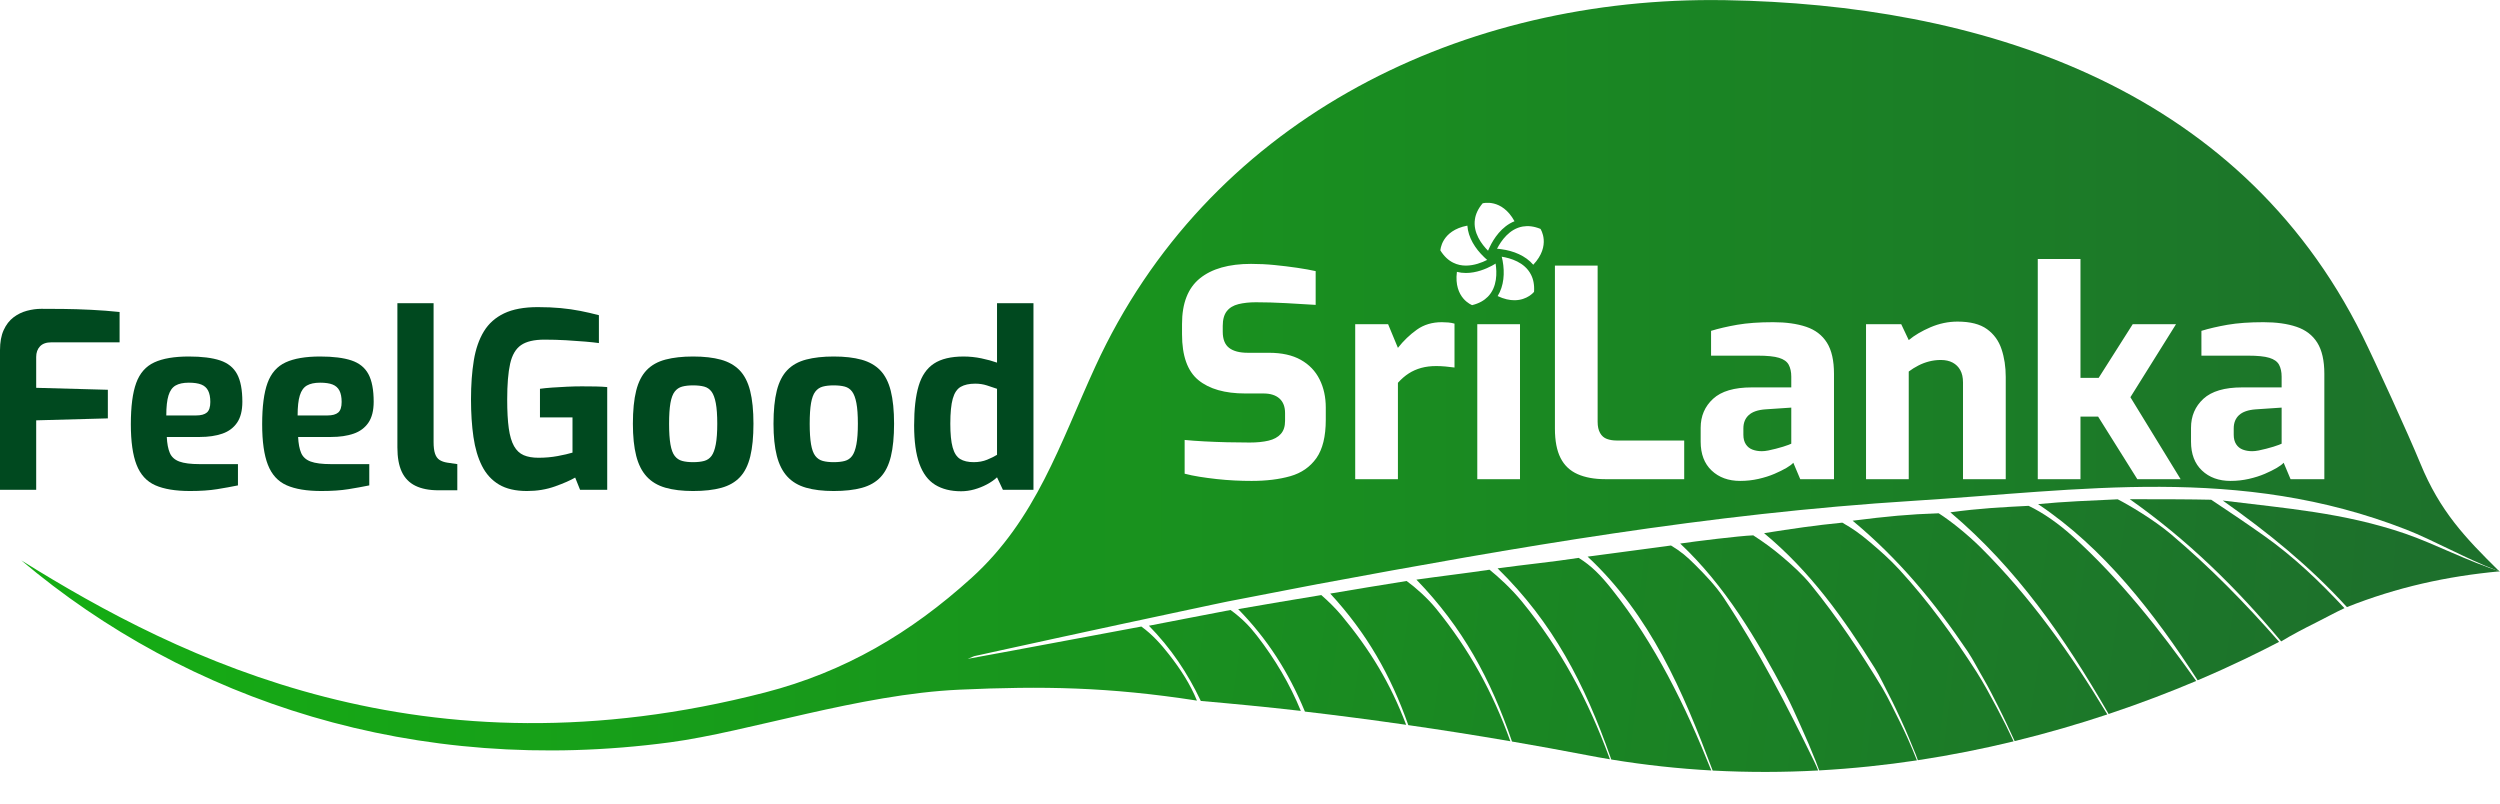
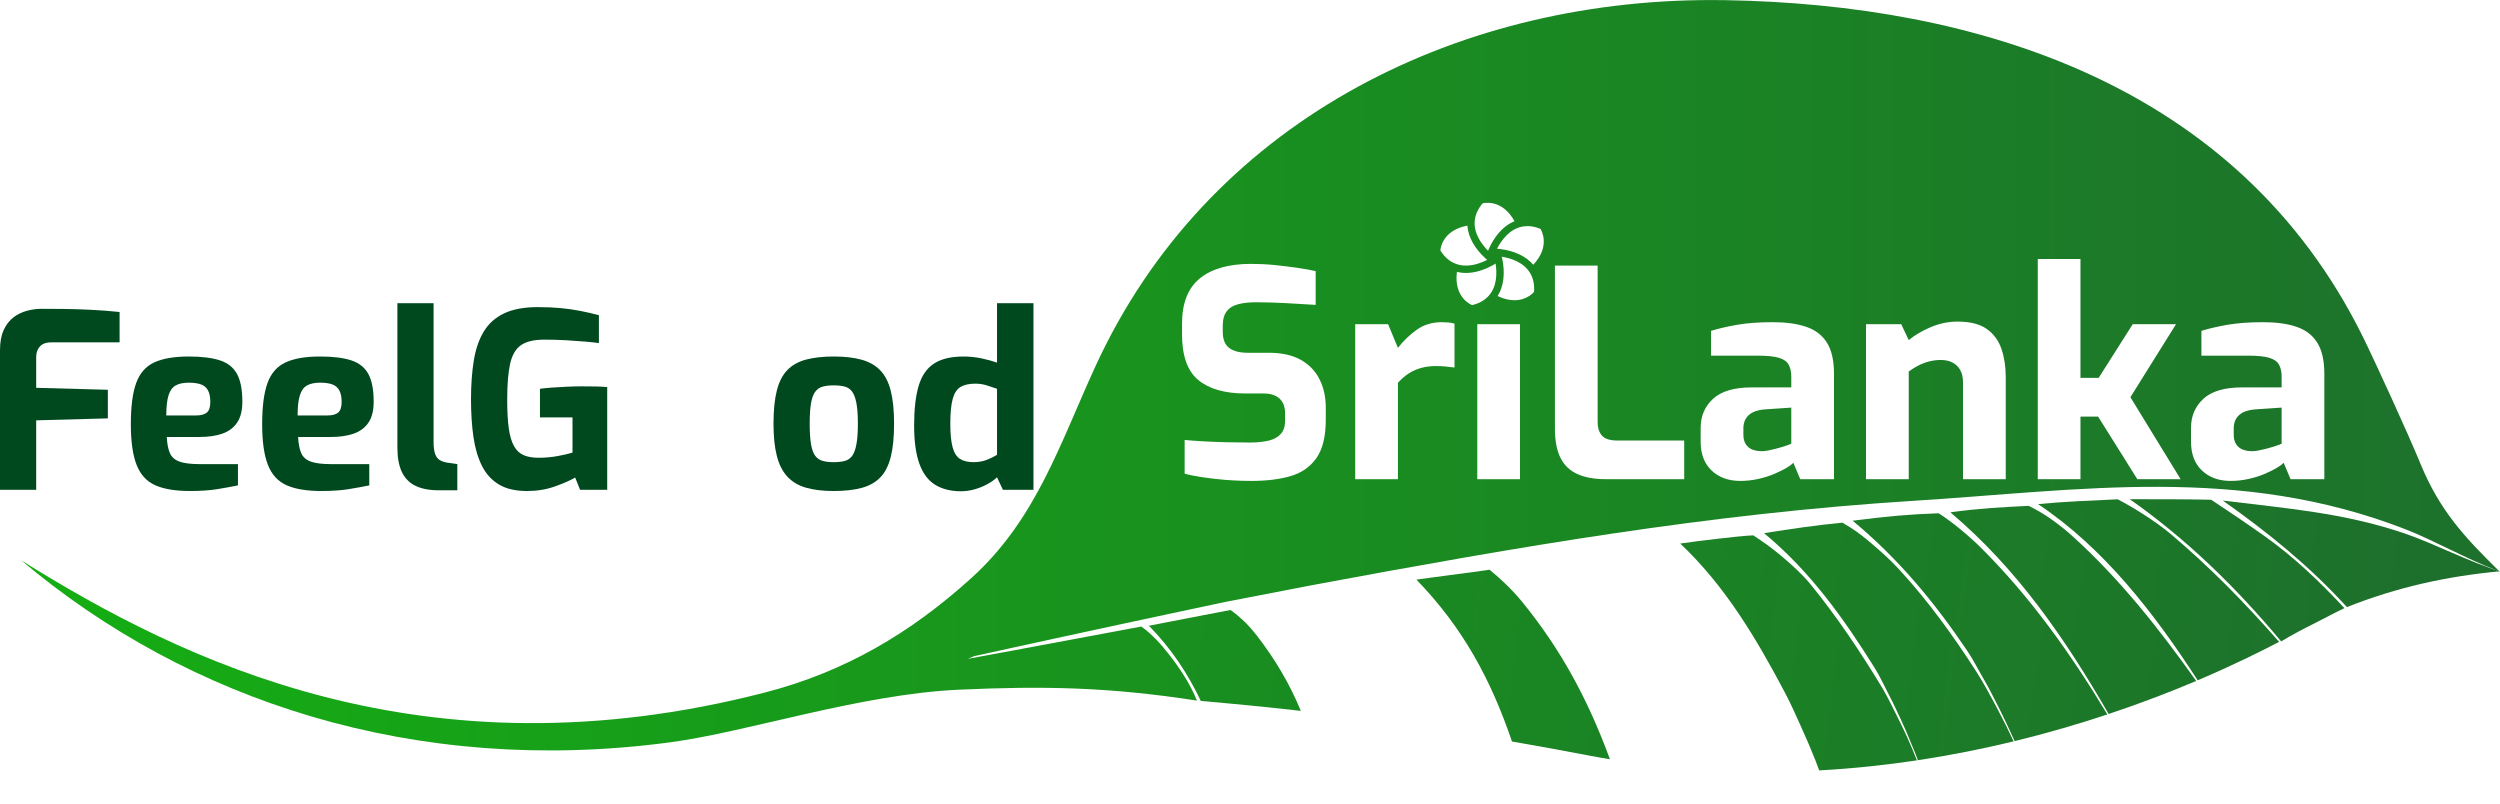
<svg xmlns="http://www.w3.org/2000/svg" xmlns:xlink="http://www.w3.org/1999/xlink" id="Layer_1" x="0px" y="0px" width="803.107px" height="258.229px" viewBox="0 0 803.107 258.229" xml:space="preserve">
  <g>
    <defs>
      <path id="SVGID_1_" d="M539.753,174.613c14.478,13.629,24.507,30.591,33.759,48.102c1.874,3.552,3.383,7.044,4.88,10.33   c1.843,4.032,3.384,7.651,4.894,11.467c0.422,1.053,0.775,2.025,1.119,2.977c10.84-0.596,21.334-1.718,31.396-3.229   c-0.921-2.313-1.808-4.479-2.941-7.011c-1.529-3.4-3.438-7.19-5.213-10.718c-0.843-1.674-1.941-3.815-2.929-5.464   c-7.011-11.591-14.488-22.77-22.953-33.191c-2.751-3.39-6.079-6.345-9.229-9.024c-3.151-2.681-5.96-4.701-9.32-6.878   C558.752,172.143,544.466,173.909,539.753,174.613" />
    </defs>
    <clipPath id="SVGID_2_">
      <use xlink:href="#SVGID_1_" />
    </clipPath>
    <linearGradient id="SVGID_3_" gradientUnits="userSpaceOnUse" x1="-48.446" y1="283.991" x2="-47.446" y2="283.991" gradientTransform="matrix(838.57 116.298 116.298 -838.57 7547.214 243902.578)">
      <stop offset="0" style="stop-color:#15AE13" />
      <stop offset="1" style="stop-color:#1D702C" />
    </linearGradient>
    <polygon clip-path="url(#SVGID_2_)" fill="url(#SVGID_3_)" points="541.188,161.624 626.076,173.397 614.365,257.835   529.478,246.063  " />
  </g>
  <g>
    <defs>
      <path id="SVGID_4_" d="M626.54,164.582c21.211,17.913,36.631,40.141,50.52,64.227c0.111,0.194,0.211,0.378,0.312,0.561   c10.56-3.527,20.001-7.18,28.133-10.616c-11.804-16.641-24.439-32.642-39.46-46.27c-4.648-4.215-9.611-7.716-14.366-9.986   C643.358,162.925,635.751,163.294,626.54,164.582" />
    </defs>
    <clipPath id="SVGID_5_">
      <use xlink:href="#SVGID_4_" />
    </clipPath>
    <linearGradient id="SVGID_6_" gradientUnits="userSpaceOnUse" x1="-48.446" y1="283.99" x2="-47.446" y2="283.99" gradientTransform="matrix(805.168 111.666 111.666 -805.168 7266.564 234168.812)">
      <stop offset="0" style="stop-color:#15AE13" />
      <stop offset="1" style="stop-color:#1D702C" />
    </linearGradient>
    <polygon clip-path="url(#SVGID_5_)" fill="url(#SVGID_6_)" points="628.029,151.752 714.603,163.758 704.014,240.114   617.44,228.107  " />
  </g>
  <g>
    <defs>
      <path id="SVGID_7_" d="M654.71,161.945c21.144,14.098,37.438,35.173,51.271,56.59c11.604-4.913,20.514-9.392,26.17-12.346   c-10.96-12.496-22.187-23.973-34.899-34.703c-5.415-4.558-13.448-9.311-16.948-11.088   C672.337,160.764,662.613,161.147,654.71,161.945" />
    </defs>
    <clipPath id="SVGID_8_">
      <use xlink:href="#SVGID_7_" />
    </clipPath>
    <linearGradient id="SVGID_9_" gradientUnits="userSpaceOnUse" x1="-48.446" y1="283.99" x2="-47.446" y2="283.99" gradientTransform="matrix(801.307 111.13 111.13 -801.307 7234.073 233036.203)">
      <stop offset="0" style="stop-color:#15AE13" />
      <stop offset="1" style="stop-color:#1D702C" />
    </linearGradient>
    <polygon clip-path="url(#SVGID_8_)" fill="url(#SVGID_9_)" points="656.171,149.861 740.062,161.495 730.689,229.072   646.799,217.438  " />
  </g>
  <g>
    <defs>
      <path id="SVGID_10_" d="M595.144,167.272c14.655,12.174,26.17,25.985,36.953,41.997c1.82,2.703,3.472,6.024,5.314,9.15   c1.364,2.325,3.316,6.185,4.536,8.603c1.942,3.825,3.563,7.387,5.247,11.052c10.674-2.6,20.636-5.533,29.766-8.567   c-0.057-0.104-0.111-0.206-0.178-0.31c-11.604-19.24-24.606-37.516-40.438-53.264c-4.438-4.397-9.805-8.651-13.549-11.044   C613.227,165.196,606.272,165.871,595.144,167.272" />
    </defs>
    <clipPath id="SVGID_11_">
      <use xlink:href="#SVGID_10_" />
    </clipPath>
    <linearGradient id="SVGID_12_" gradientUnits="userSpaceOnUse" x1="-48.446" y1="283.99" x2="-47.446" y2="283.99" gradientTransform="matrix(813.886 112.875 112.875 -813.886 7339.056 236712.219)">
      <stop offset="0" style="stop-color:#15AE13" />
      <stop offset="1" style="stop-color:#1D702C" />
    </linearGradient>
    <polygon clip-path="url(#SVGID_11_)" fill="url(#SVGID_12_)" points="596.688,153.756 686.918,166.27 675.416,249.207   585.186,236.693  " />
  </g>
  <g>
    <defs>
      <path id="SVGID_13_" d="M684.188,160.374c18.411,12.968,34.09,28.268,48.618,45.67c3.56-2.159,7.334-4.125,11.031-5.965   c3.159-1.573,6.122-3.231,9.305-4.716c-8.108-8.678-16.317-16.541-26.018-23.39c-5.93-4.187-11.303-7.793-16.798-11.435   c-6.699-0.149-14.81-0.166-21.973-0.166C686.922,160.373,685.526,160.374,684.188,160.374" />
    </defs>
    <clipPath id="SVGID_14_">
      <use xlink:href="#SVGID_13_" />
    </clipPath>
    <linearGradient id="SVGID_15_" gradientUnits="userSpaceOnUse" x1="-48.446" y1="283.99" x2="-47.446" y2="283.99" gradientTransform="matrix(776.048 59.054 59.054 -776.048 20823 223378.672)">
      <stop offset="0" style="stop-color:#15AE13" />
      <stop offset="1" style="stop-color:#1D702C" />
    </linearGradient>
    <polygon clip-path="url(#SVGID_14_)" fill="url(#SVGID_15_)" points="684.586,155.156 756.598,160.635 752.745,211.26   680.733,205.781  " />
  </g>
  <g>
    <defs>
      <path id="SVGID_16_" d="M567.098,131.501c-2.41,0.18-4.19,0.799-5.33,1.851c-1.149,1.05-1.719,2.479-1.719,4.269v2.041   c0,1.23,0.26,2.25,0.789,3.061c0.52,0.8,1.229,1.368,2.13,1.709s1.9,0.511,3.021,0.511c0.609,0,1.31-0.08,2.079-0.231   c0.771-0.149,1.58-0.34,2.411-0.559c0.839-0.21,1.609-0.431,2.319-0.65c0.71-0.211,1.3-0.411,1.76-0.601   c0.46-0.179,0.76-0.31,0.88-0.369v-11.591L567.098,131.501z M724.618,131.501c-2.41,0.18-4.189,0.799-5.341,1.851   c-1.14,1.05-1.71,2.479-1.71,4.269v2.041c0,1.23,0.261,2.25,0.791,3.061c0.521,0.8,1.229,1.368,2.129,1.709   c0.9,0.341,1.9,0.511,3.011,0.511c0.621,0,1.32-0.08,2.09-0.231c0.771-0.149,1.581-0.34,2.41-0.559   c0.83-0.21,1.61-0.431,2.32-0.65c0.709-0.211,1.3-0.411,1.76-0.601c0.46-0.179,0.761-0.31,0.88-0.369v-11.591L724.618,131.501z    M474.567,104.152h13.721v49.78h-13.721V104.152z M455.147,105.912c2.25-1.611,4.931-2.411,8.021-2.411   c0.68,0,1.37,0.031,2.08,0.09c0.71,0.061,1.38,0.191,2.001,0.37v14.101c-0.932-0.13-1.901-0.24-2.921-0.331   c-1.021-0.09-2-0.139-2.921-0.139c-1.799,0-3.419,0.199-4.868,0.6c-1.461,0.409-2.781,0.99-3.991,1.769   c-1.2,0.771-2.36,1.771-3.479,3.011v30.96h-13.721v-49.78h10.571l3.149,7.6C450.869,109.462,452.888,107.522,455.147,105.912    M549.668,106.281c2.41-0.739,5.2-1.389,8.391-1.95c3.179-0.549,7.029-0.83,11.539-0.83c4.14,0,7.68,0.491,10.62,1.481   c2.93,0.99,5.16,2.69,6.67,5.099c1.52,2.41,2.27,5.75,2.27,10.011v33.84h-10.84l-2.229-5.28c-0.431,0.5-1.17,1.05-2.22,1.67   c-1.06,0.619-2.341,1.25-3.851,1.9c-1.519,0.649-3.219,1.189-5.1,1.619c-1.891,0.43-3.851,0.65-5.891,0.65   c-3.769,0-6.83-1.111-9.18-3.34c-2.35-2.221-3.52-5.311-3.52-9.271v-4.45c0-3.771,1.329-6.869,3.99-9.319   c2.649-2.44,6.789-3.66,12.42-3.66h12.699v-3.43c0-1.54-0.278-2.83-0.83-3.851c-0.56-1.019-1.59-1.759-3.109-2.219   c-1.511-0.471-3.819-0.7-6.91-0.7h-14.92V106.281z M707.188,106.281c2.409-0.739,5.199-1.389,8.39-1.95   c3.18-0.549,7.029-0.83,11.54-0.83c4.14,0,7.68,0.491,10.609,1.481c2.941,0.99,5.17,2.69,6.68,5.099   c1.511,2.41,2.271,5.75,2.271,10.011v33.84h-10.85l-2.221-5.28c-0.43,0.5-1.18,1.05-2.229,1.67c-1.05,0.619-2.33,1.25-3.84,1.9   c-1.521,0.649-3.221,1.189-5.101,1.619c-1.89,0.43-3.85,0.65-5.889,0.65c-3.771,0-6.831-1.111-9.18-3.34   c-2.352-2.221-3.521-5.311-3.521-9.271v-4.45c0-3.771,1.33-6.869,3.98-9.319c2.659-2.44,6.8-3.66,12.43-3.66h12.7v-3.43   c0-1.54-0.28-2.83-0.83-3.851c-0.56-1.019-1.601-1.759-3.11-2.219c-1.51-0.471-3.82-0.7-6.91-0.7h-14.919V106.281z    M620.169,105.121c2.818-1.199,5.709-1.81,8.669-1.81c4.08,0,7.24,0.81,9.46,2.411c2.229,1.61,3.79,3.76,4.68,6.45   c0.9,2.689,1.351,5.67,1.351,8.94v32.82h-13.729v-31.05c0-1.61-0.291-2.94-0.881-3.991c-0.58-1.049-1.4-1.849-2.449-2.409   c-1.051-0.561-2.321-0.841-3.801-0.841c-1.3,0-2.55,0.161-3.759,0.47c-1.201,0.311-2.352,0.741-3.432,1.301   c-1.08,0.55-2.12,1.199-3.109,1.939v34.582h-13.721v-49.78h11.311l2.41,5.099C615.028,107.702,617.357,106.332,620.169,105.121    M506.788,152.312c-2.44-1.08-4.271-2.811-5.471-5.19c-1.209-2.38-1.81-5.52-1.81-9.411v-52.38h13.72v50.151   c0,1.489,0.26,2.689,0.79,3.62c0.521,0.929,1.25,1.559,2.18,1.899c0.931,0.34,1.981,0.511,3.15,0.511h21.69v12.42h-25.311   C512.208,153.932,509.228,153.392,506.788,152.312 M384.958,122.092c-3.49-2.88-5.24-7.77-5.24-14.7v-3.34   c0-6.671,1.92-11.55,5.75-14.64c3.831-3.09,9.3-4.641,16.41-4.641c2.54,0,5.061,0.121,7.56,0.37c2.5,0.251,4.91,0.54,7.231,0.881   c2.318,0.34,4.309,0.7,5.979,1.07v10.85c-2.839-0.19-6.01-0.381-9.5-0.561c-3.49-0.19-6.72-0.28-9.689-0.28   c-2.1,0-3.969,0.201-5.61,0.601c-1.64,0.409-2.89,1.16-3.76,2.279c-0.86,1.11-1.29,2.681-1.29,4.721v1.859   c0,2.411,0.68,4.14,2.04,5.191c1.36,1.05,3.36,1.579,6.02,1.579h6.77c4.14,0,7.56,0.751,10.25,2.271   c2.689,1.509,4.689,3.6,6.02,6.259c1.33,2.651,2,5.68,2,9.08v3.899c0,5.37-1.01,9.481-3.019,12.331   c-2.011,2.84-4.791,4.771-8.341,5.79c-3.561,1.02-7.71,1.53-12.471,1.53c-1.79,0-3.63-0.041-5.52-0.141   c-1.88-0.09-3.8-0.25-5.75-0.46c-1.939-0.22-3.78-0.46-5.51-0.739c-1.73-0.28-3.31-0.602-4.73-0.98v-10.84   c1.85,0.181,3.95,0.339,6.3,0.46c2.35,0.12,4.791,0.22,7.33,0.28c2.53,0.059,4.94,0.09,7.23,0.09c2.35,0,4.37-0.2,6.07-0.601   c1.7-0.399,3.02-1.119,3.939-2.141c0.931-1.01,1.39-2.419,1.39-4.209v-2.51c0-2.04-0.6-3.6-1.8-4.68   c-1.21-1.08-2.92-1.62-5.148-1.62h-5.841C393.478,126.402,388.448,124.961,384.958,122.092 M479.309,85.341   c0.349-0.19,0.669-0.38,0.949-0.55c0.07-0.03,0.131-0.079,0.189-0.139c0.45,2.829,0.591,7.56-2.5,10.679   c-1.17,1.181-2.8,2.15-5.04,2.69c0,0-5.97-2.199-4.89-10.689c0.92,0.239,1.89,0.36,2.9,0.36   C474.269,87.692,477.348,86.391,479.309,85.341 M654.619,83.192h13.719v38.2h5.84l10.94-17.24h13.909l-14.649,23.45l16.13,26.33   h-13.91l-12.6-20.111h-5.66v20.111h-13.719V83.192z M481.108,95.112c2.029-3.26,2.319-7.451,1.6-11.35   c-0.079-0.36-0.15-0.71-0.23-1.07c-0.019-0.081-0.05-0.161-0.08-0.23c2.83,0.45,7.36,1.769,9.38,5.69   c0.78,1.47,1.181,3.31,1.021,5.609c0,0-2.125,2.688-6.299,2.688C484.975,96.45,483.177,96.091,481.108,95.112 M489.218,72.762   c1.64-0.28,3.52-0.1,5.651,0.769c0,0,3.538,5.3-2.32,11.52c-2.481-2.919-6.371-4.479-10.301-4.999   c-0.37-0.061-0.721-0.1-1.091-0.131h-0.25C482.218,77.362,484.879,73.482,489.218,72.762 M466.838,84.392   c-1.49-0.73-2.909-1.98-4.13-3.95c0,0,0.25-6.371,8.671-7.96c0.269,3.82,2.499,7.369,5.379,10.11c0.26,0.26,0.53,0.52,0.81,0.749   c0.061,0.061,0.13,0.111,0.2,0.141c-1.689,0.858-4.2,1.838-6.842,1.838C469.566,85.32,468.173,85.061,466.838,84.392    M473.809,70.452c0.229-1.65,0.989-3.38,2.479-5.14c0,0,6.13-1.72,10.239,5.76c-4.189,1.67-6.72,5.66-7.949,8.25   c-0.181,0.36-0.34,0.71-0.471,1.01c-0.02,0.07-0.05,0.139-0.08,0.219C475.998,78.502,473.147,74.791,473.809,70.452    M351.888,117.702c-11.4,24.83-18.99,49.1-39.799,67.949c-19.571,17.721-40.651,30.17-66.351,36.81   c-109.609,28.311-187.369-10.299-238.9-42.448c53.31,44.979,126.31,69.42,208.39,58.46c25.1-3.351,60.94-15.471,92.97-16.921   c26.661-1.211,47.901-0.891,76.31,3.511c-2.11-5.23-5.3-10.131-8.95-14.8c-2.6-3.32-5.34-6.411-8.91-8.991   c-18.41,3.399-37.38,7.041-55.78,10.381c0.7-0.29,1.391-0.57,2.09-0.871c0.211-0.049,0.42-0.09,0.63-0.139   c0.841-0.181,1.68-0.371,2.52-0.551c0.841-0.19,1.68-0.369,2.52-0.56c0.841-0.181,1.68-0.361,2.52-0.551   c0.841-0.181,1.68-0.37,2.521-0.55c0.841-0.181,1.68-0.369,2.52-0.551c0.841-0.179,1.68-0.368,2.52-0.549   c0.841-0.189,1.68-0.37,2.52-0.55c0.841-0.19,1.68-0.37,2.52-0.55c0.841-0.181,1.68-0.37,2.52-0.55   c0.841-0.181,1.68-0.371,2.52-0.552c0.851-0.179,1.69-0.359,2.53-0.55c0.84-0.18,1.68-0.359,2.52-0.54   c0.84-0.189,1.68-0.37,2.52-0.55c0.841-0.18,1.68-0.37,2.52-0.55c0.84-0.18,1.68-0.36,2.52-0.54c0.841-0.18,1.68-0.369,2.531-0.55   c0.839-0.18,1.679-0.36,2.519-0.539c0.84-0.182,1.68-0.36,2.52-0.55c0.84-0.181,1.68-0.36,2.521-0.54   c0.839-0.181,1.679-0.36,2.52-0.54c0.849-0.181,1.689-0.36,2.53-0.54c0.839-0.181,1.679-0.36,2.52-0.54   c0.839-0.181,1.679-0.36,2.52-0.54c0.839-0.181,1.689-0.36,2.53-0.54c0.839-0.181,1.679-0.36,2.519-0.54   c0.84-0.181,1.68-0.36,2.52-0.54c0.84-0.18,1.69-0.36,2.53-0.54s1.68-0.36,2.52-0.53c0.84-0.181,1.681-0.36,2.52-0.541   c0.85-0.18,1.691-0.359,2.53-0.54c0.84-0.17,1.681-0.35,2.52-0.529c0.5-0.101,0.99-0.21,1.48-0.31c0.42-0.09,0.84-0.18,1.26-0.26   c0.21-0.041,0.42-0.08,0.63-0.12c0.19-0.04,0.4-0.06,0.59-0.121c0.421-0.08,0.85-0.16,1.27-0.239c0.84-0.171,1.69-0.33,2.53-0.49   c0.851-0.171,1.69-0.33,2.54-0.489c0.84-0.17,1.69-0.33,2.53-0.491c0.84-0.17,1.69-0.329,2.531-0.489   c0.849-0.17,1.688-0.33,2.539-0.49c0.84-0.16,1.69-0.329,2.529-0.489c0.851-0.161,1.691-0.331,2.53-0.49   c0.851-0.16,1.69-0.32,2.54-0.49c0.841-0.161,1.68-0.32,2.53-0.49c0.841-0.159,1.68-0.319,2.53-0.48   c0.319-0.059,0.59-0.119,0.82-0.16c64.039-11.899,125.799-22.669,191.549-26.789c53.801-3.371,104.7-11.68,158.221,9.209   c8.6,3.351,19.52,9.46,28.64,12.951c0.041,0.009,0.07,0.029,0.11,0.04c0.41,0.169,0.831,0.32,1.239,0.469   c-0.02-0.04-0.06-0.079-0.1-0.109l-0.01-0.011c-10.811-10.669-18.95-19.139-25.28-34.589c-3.79-9.23-14.55-32.77-18.53-40.82   c-40.319-81.4-124.529-106.59-204.618-107.97c-1.51-0.026-3.026-0.039-4.532-0.039C466.532,0,387.632,39.82,351.888,117.702" />
    </defs>
    <clipPath id="SVGID_17_">
      <use xlink:href="#SVGID_16_" />
    </clipPath>
    <linearGradient id="SVGID_18_" gradientUnits="userSpaceOnUse" x1="-48.446" y1="283.984" x2="-47.446" y2="283.984" gradientTransform="matrix(796.07 0 0 -796.07 38573.691 226196.203)">
      <stop offset="0" style="stop-color:#15AE13" />
      <stop offset="1" style="stop-color:#1D702C" />
    </linearGradient>
    <rect x="6.838" clip-path="url(#SVGID_17_)" fill="url(#SVGID_18_)" width="796.069" height="250.771" />
  </g>
  <g>
    <defs>
-       <path id="SVGID_19_" d="M427.33,190.682c11.748,12.724,19.414,26.237,25.083,42.261c10.506,1.511,21.442,3.229,32.781,5.177   c-5.703-15.852-13.199-29.489-23.872-42.614c-2.773-3.4-6.537-6.75-9.453-8.866C443.67,187.955,435.506,189.284,427.33,190.682" />
-     </defs>
+       </defs>
    <clipPath id="SVGID_20_">
      <use xlink:href="#SVGID_19_" />
    </clipPath>
    <linearGradient id="SVGID_21_" gradientUnits="userSpaceOnUse" x1="-48.446" y1="283.988" x2="-47.446" y2="283.988" gradientTransform="matrix(808.214 112.088 112.088 -808.214 7296.165 235098.344)">
      <stop offset="0" style="stop-color:#15AE13" />
      <stop offset="1" style="stop-color:#1D702C" />
    </linearGradient>
    <polygon clip-path="url(#SVGID_20_)" fill="url(#SVGID_21_)" points="428.422,178.765 492.199,187.61 484.103,245.994   420.324,237.148  " />
  </g>
  <g>
    <defs>
      <path id="SVGID_22_" d="M753.93,195.031c16.058-6.386,32.099-9.928,49.178-11.505c-9.984-3.019-21.017-8.865-30.479-12.104   c-19.738-6.758-38.428-8.114-58.585-10.623C728.591,171.056,741.858,181.795,753.93,195.031" />
    </defs>
    <clipPath id="SVGID_23_">
      <use xlink:href="#SVGID_22_" />
    </clipPath>
    <linearGradient id="SVGID_24_" gradientUnits="userSpaceOnUse" x1="-48.446" y1="283.993" x2="-47.446" y2="283.993" gradientTransform="matrix(802.247 61.047 61.047 -802.247 21502.055 230907.359)">
      <stop offset="0" style="stop-color:#15AE13" />
      <stop offset="1" style="stop-color:#1D702C" />
    </linearGradient>
    <polygon clip-path="url(#SVGID_23_)" fill="url(#SVGID_24_)" points="714.556,154.06 805.697,160.996 802.595,201.769   711.453,194.833  " />
  </g>
  <g>
    <defs>
      <path id="SVGID_25_" d="M510.011,178.816c20.158,18.829,30.563,43.108,40.171,68.718c11.604,0.618,22.93,0.572,33.89-0.024   c-0.332-0.847-0.709-1.752-1.219-2.794c-8.73-17.878-18.05-36.03-29.188-52.774c-2.441-3.653-5.97-7.364-8.932-10.319   c-2.973-2.966-4.551-4.313-7.934-6.385C528.202,176.451,518.608,177.625,510.011,178.816" />
    </defs>
    <clipPath id="SVGID_26_">
      <use xlink:href="#SVGID_25_" />
    </clipPath>
    <linearGradient id="SVGID_27_" gradientUnits="userSpaceOnUse" x1="-48.446" y1="283.991" x2="-47.446" y2="283.991" gradientTransform="matrix(836.91 116.068 116.068 -836.91 7535.175 243426.516)">
      <stop offset="0" style="stop-color:#15AE13" />
      <stop offset="1" style="stop-color:#1D702C" />
    </linearGradient>
-     <polygon clip-path="url(#SVGID_26_)" fill="url(#SVGID_27_)" points="511.408,165.16 593.993,176.613 582.674,258.229   500.089,246.776  " />
  </g>
  <g>
    <defs>
      <path id="SVGID_28_" d="M566.696,171.276c14.786,12.268,25.452,27.182,35.57,43.354c1.697,2.702,3.105,5.853,4.692,8.888   c1.187,2.245,2.817,5.737,3.849,7.994c1.753,3.768,3.106,7.238,4.604,10.834c0.276,0.688,0.488,1.283,0.688,1.867   c10.782-1.627,21.066-3.711,30.761-6.059c-0.765-1.626-1.541-3.264-2.462-5.119c-1.774-3.574-4.016-7.766-6.067-11.476   c-0.977-1.753-2.341-4.102-3.406-5.75c-7.522-11.671-15.453-22.665-24.717-32.756c-3.006-3.287-6.401-6.287-9.629-9.003   c-3.239-2.725-5.221-4.115-8.748-6.154C583.096,168.754,575.857,169.829,566.696,171.276" />
    </defs>
    <clipPath id="SVGID_29_">
      <use xlink:href="#SVGID_28_" />
    </clipPath>
    <linearGradient id="SVGID_30_" gradientUnits="userSpaceOnUse" x1="-48.446" y1="283.99" x2="-47.446" y2="283.99" gradientTransform="matrix(832.038 115.392 115.392 -832.038 7491.026 241995.953)">
      <stop offset="0" style="stop-color:#15AE13" />
      <stop offset="1" style="stop-color:#1D702C" />
    </linearGradient>
    <polygon clip-path="url(#SVGID_29_)" fill="url(#SVGID_30_)" points="568.209,156.988 657.246,169.335 645.349,255.121   556.313,242.773  " />
  </g>
  <g>
    <defs>
      <path id="SVGID_31_" d="M369.077,201.012c7.155,7.318,12.403,15.175,16.674,24.166c9.751,0.847,20.879,1.9,32.128,3.194   c-3.528-8.636-8.277-16.641-14.124-24.188c-2.451-3.172-4.973-5.692-8.46-8.229C386.698,197.547,377.653,199.397,369.077,201.012" />
    </defs>
    <clipPath id="SVGID_32_">
      <use xlink:href="#SVGID_31_" />
    </clipPath>
    <linearGradient id="SVGID_33_" gradientUnits="userSpaceOnUse" x1="-48.446" y1="283.989" x2="-47.446" y2="283.989" gradientTransform="matrix(764.067 105.966 105.966 -764.067 6919.153 222276.859)">
      <stop offset="0" style="stop-color:#15AE13" />
      <stop offset="1" style="stop-color:#1D702C" />
    </linearGradient>
    <polygon clip-path="url(#SVGID_32_)" fill="url(#SVGID_33_)" points="369.998,189.315 422.29,196.568 416.958,235.013   364.666,227.761  " />
  </g>
  <g>
    <defs>
      <path id="SVGID_34_" d="M455.009,186.203c14.854,15.324,23.873,31.942,30.707,52.008c7.91,1.363,16.02,2.829,24.295,4.42   c2.396,0.459,4.793,0.895,7.167,1.284c-0.056-0.149-0.112-0.31-0.167-0.47c-6.911-18.714-15.577-34.862-28.113-50.209   c-3.406-4.169-7.685-8.049-10.399-10.217C470.976,184.141,462.519,185.126,455.009,186.203" />
    </defs>
    <clipPath id="SVGID_35_">
      <use xlink:href="#SVGID_34_" />
    </clipPath>
    <linearGradient id="SVGID_36_" gradientUnits="userSpaceOnUse" x1="-48.446" y1="283.988" x2="-47.446" y2="283.988" gradientTransform="matrix(831.979 115.384 115.384 -831.979 7496.489 242001.859)">
      <stop offset="0" style="stop-color:#15AE13" />
      <stop offset="1" style="stop-color:#1D702C" />
    </linearGradient>
    <polygon clip-path="url(#SVGID_35_)" fill="url(#SVGID_36_)" points="456.182,174.559 525.464,184.167 516.005,252.375   446.723,242.765  " />
  </g>
  <g>
    <defs>
-       <path id="SVGID_37_" d="M397.754,195.674c9.408,9.644,16.063,20.042,21.311,32.596c0.044,0.103,0.088,0.218,0.122,0.319   c10.284,1.203,21.145,2.611,32.527,4.249c-5.014-13.238-11.516-24-20.701-35.063c-1.863-2.257-4.382-4.725-6.557-6.614   C415.526,192.617,406.651,194.128,397.754,195.674" />
-     </defs>
+       </defs>
    <clipPath id="SVGID_38_">
      <use xlink:href="#SVGID_37_" />
    </clipPath>
    <linearGradient id="SVGID_39_" gradientUnits="userSpaceOnUse" x1="-48.446" y1="283.988" x2="-47.446" y2="283.988" gradientTransform="matrix(783.418 108.649 108.649 -783.418 7084.989 227895.812)">
      <stop offset="0" style="stop-color:#15AE13" />
      <stop offset="1" style="stop-color:#1D702C" />
    </linearGradient>
    <polygon clip-path="url(#SVGID_38_)" fill="url(#SVGID_39_)" points="398.772,183.82 457.385,191.948 450.695,240.181   392.083,232.052  " />
  </g>
  <g>
    <defs>
-       <path id="SVGID_40_" d="M481.09,182.583c17.815,17.42,28.034,37.199,36.309,60.793c0.067,0.206,0.134,0.412,0.2,0.606   c10.905,1.798,21.645,2.942,32.138,3.526c-8.253-20.683-18.058-40.692-31.836-58.078c-3.717-4.685-6.656-7.668-10.757-10.215   C498.746,180.511,489.487,181.416,481.09,182.583" />
-     </defs>
+       </defs>
    <clipPath id="SVGID_41_">
      <use xlink:href="#SVGID_40_" />
    </clipPath>
    <linearGradient id="SVGID_42_" gradientUnits="userSpaceOnUse" x1="-48.446" y1="283.988" x2="-47.446" y2="283.988" gradientTransform="matrix(833.507 115.596 115.596 -833.507 7507.835 242442.125)">
      <stop offset="0" style="stop-color:#15AE13" />
      <stop offset="1" style="stop-color:#1D702C" />
    </linearGradient>
    <polygon clip-path="url(#SVGID_41_)" fill="url(#SVGID_42_)" points="482.385,169.876 559.029,180.505 548.441,256.85   471.797,246.221  " />
  </g>
  <g>
    <defs>
      <rect id="SVGID_43_" x="-48.446" y="-36.01" width="900" height="320" />
    </defs>
    <clipPath id="SVGID_44_">
      <use xlink:href="#SVGID_43_" />
    </clipPath>
    <path clip-path="url(#SVGID_44_)" fill="#00491F" d="M0,157.342v-44.858c0-2.566,0.393-4.713,1.179-6.442  c0.785-1.728,1.832-3.09,3.142-4.085c1.308-0.994,2.749-1.702,4.321-2.121c1.571-0.419,3.115-0.629,4.635-0.629  c1.885,0,4.228,0.014,7.031,0.039c2.801,0.028,5.787,0.118,8.956,0.276c3.168,0.157,6.218,0.392,9.153,0.707v9.741H16.498  c-1.624,0-2.842,0.433-3.653,1.297c-0.813,0.863-1.218,2.003-1.218,3.417v9.898l23.019,0.629v9.191l-23.019,0.628v22.312H0z" />
    <path clip-path="url(#SVGID_44_)" fill="#00491F" d="M61.042,157.734c-4.663,0-8.381-0.613-11.156-1.845  c-2.777-1.229-4.78-3.417-6.01-6.56c-1.231-3.143-1.846-7.489-1.846-13.041c0-5.708,0.576-10.136,1.728-13.277  c1.151-3.143,3.09-5.342,5.813-6.599c2.723-1.257,6.415-1.886,11.078-1.886c4.189,0,7.542,0.42,10.055,1.257  c2.514,0.839,4.334,2.306,5.46,4.4c1.126,2.095,1.69,5.054,1.69,8.878c0,2.828-0.564,5.066-1.69,6.716  c-1.126,1.65-2.71,2.829-4.753,3.536c-2.042,0.707-4.452,1.061-7.227,1.061H53.579c0.104,2.148,0.432,3.862,0.982,5.146  c0.55,1.284,1.571,2.2,3.064,2.75c1.493,0.549,3.653,0.824,6.481,0.824h12.334v6.835c-2.042,0.42-4.281,0.825-6.717,1.218  C67.288,157.539,64.394,157.734,61.042,157.734 M53.421,133.46h9.584c1.572,0,2.723-0.314,3.457-0.943  c0.733-0.628,1.1-1.754,1.1-3.378c0-1.519-0.236-2.737-0.707-3.654c-0.472-0.915-1.205-1.571-2.2-1.962  c-0.995-0.393-2.331-0.589-4.006-0.589c-1.782,0-3.196,0.301-4.243,0.903c-1.048,0.603-1.807,1.663-2.278,3.182  C53.658,128.538,53.421,130.685,53.421,133.46" />
    <path clip-path="url(#SVGID_44_)" fill="#00491F" d="M103.229,157.734c-4.663,0-8.381-0.613-11.156-1.845  c-2.777-1.229-4.78-3.417-6.01-6.56c-1.231-3.143-1.846-7.489-1.846-13.041c0-5.708,0.576-10.136,1.728-13.277  c1.151-3.143,3.09-5.342,5.813-6.599c2.723-1.257,6.415-1.886,11.078-1.886c4.189,0,7.542,0.42,10.055,1.257  c2.514,0.839,4.334,2.306,5.46,4.4c1.126,2.095,1.69,5.054,1.69,8.878c0,2.828-0.564,5.066-1.69,6.716  c-1.126,1.65-2.71,2.829-4.753,3.536c-2.042,0.707-4.452,1.061-7.227,1.061H95.765c0.104,2.148,0.432,3.862,0.982,5.146  c0.55,1.284,1.571,2.2,3.064,2.75c1.493,0.549,3.653,0.824,6.481,0.824h12.334v6.835c-2.042,0.42-4.281,0.825-6.717,1.218  C109.474,157.539,106.58,157.734,103.229,157.734 M95.607,133.46h9.584c1.572,0,2.723-0.314,3.457-0.943  c0.733-0.628,1.1-1.754,1.1-3.378c0-1.519-0.236-2.737-0.707-3.654c-0.472-0.915-1.205-1.571-2.2-1.962  c-0.995-0.393-2.331-0.589-4.006-0.589c-1.782,0-3.196,0.301-4.243,0.903c-1.048,0.603-1.807,1.663-2.278,3.182  C95.844,128.538,95.607,130.685,95.607,133.46" />
    <path clip-path="url(#SVGID_44_)" fill="#00491F" d="M140.857,157.5c-2.985,0-5.46-0.483-7.424-1.453  c-1.964-0.969-3.417-2.461-4.36-4.479c-0.943-2.014-1.414-4.62-1.414-7.815V97.4h11.627v44.622c0,1.572,0.157,2.817,0.471,3.732  c0.314,0.917,0.798,1.585,1.454,2.004c0.654,0.42,1.479,0.707,2.474,0.864l3.221,0.471v8.406H140.857z" />
    <path clip-path="url(#SVGID_44_)" fill="#00491F" d="M169.296,157.735c-3.667,0-6.666-0.693-8.996-2.081  c-2.331-1.388-4.151-3.379-5.46-5.971c-1.309-2.594-2.226-5.696-2.749-9.31c-0.524-3.615-0.786-7.646-0.786-12.099  c0-4.661,0.301-8.824,0.904-12.491c0.601-3.665,1.675-6.769,3.221-9.31c1.544-2.539,3.718-4.477,6.52-5.813  c2.802-1.335,6.403-2.003,10.803-2.003c2.67,0,5.118,0.105,7.345,0.314c2.225,0.21,4.333,0.511,6.324,0.904  c1.99,0.392,3.979,0.851,5.971,1.375v8.956c-1.1-0.158-2.567-0.315-4.4-0.472c-1.834-0.157-3.876-0.301-6.128-0.433  c-2.252-0.13-4.583-0.196-6.991-0.196c-3.3,0-5.802,0.59-7.503,1.768c-1.702,1.178-2.867,3.17-3.496,5.97  c-0.628,2.803-0.943,6.639-0.943,11.51c0,3.771,0.17,6.86,0.511,9.27c0.34,2.41,0.903,4.309,1.689,5.696  c0.786,1.388,1.819,2.355,3.103,2.906c1.283,0.55,2.868,0.824,4.753,0.824c2.147,0,4.203-0.182,6.167-0.549  c1.964-0.367,3.548-0.733,4.753-1.101v-11.313H173.46v-9.191c1.099-0.157,2.408-0.287,3.927-0.393  c1.519-0.104,3.104-0.196,4.753-0.275c1.65-0.078,3.234-0.118,4.753-0.118c1.676,0,3.182,0.014,4.518,0.04  c1.335,0.025,2.553,0.092,3.653,0.195v32.995h-8.721l-1.571-3.927c-1.519,0.892-3.666,1.834-6.442,2.828  C175.554,157.238,172.543,157.735,169.296,157.735" />
-     <path clip-path="url(#SVGID_44_)" fill="#00491F" d="M222.637,157.735c-3.457,0-6.416-0.354-8.877-1.061  c-2.463-0.707-4.466-1.897-6.01-3.574c-1.546-1.676-2.671-3.902-3.378-6.678c-0.707-2.775-1.061-6.206-1.061-10.291  c0-4.294,0.354-7.843,1.061-10.646c0.707-2.801,1.832-5,3.378-6.599c1.544-1.597,3.561-2.723,6.049-3.378  c2.487-0.654,5.433-0.982,8.838-0.982c3.508,0,6.494,0.34,8.956,1.021c2.461,0.681,4.464,1.82,6.01,3.417  c1.544,1.599,2.671,3.798,3.378,6.6c0.707,2.801,1.061,6.324,1.061,10.566c0,4.189-0.342,7.687-1.022,10.487  c-0.681,2.803-1.781,5.016-3.3,6.639c-1.519,1.624-3.522,2.775-6.009,3.457C229.222,157.394,226.198,157.735,222.637,157.735   M222.637,148.465c1.414,0,2.605-0.13,3.575-0.394c0.968-0.261,1.754-0.797,2.357-1.61c0.601-0.811,1.06-2.056,1.374-3.731  c0.315-1.676,0.471-3.875,0.471-6.599c0-2.775-0.156-4.989-0.471-6.64c-0.314-1.648-0.773-2.88-1.374-3.691  c-0.603-0.813-1.389-1.348-2.357-1.61c-0.97-0.262-2.161-0.393-3.575-0.393c-1.362,0-2.527,0.131-3.496,0.393  c-0.97,0.263-1.768,0.798-2.396,1.61c-0.629,0.812-1.087,2.043-1.375,3.691c-0.288,1.65-0.432,3.864-0.432,6.64  c0,2.724,0.144,4.923,0.432,6.599s0.746,2.921,1.375,3.731c0.628,0.813,1.426,1.35,2.396,1.61  C220.11,148.335,221.275,148.465,222.637,148.465" />
    <path clip-path="url(#SVGID_44_)" fill="#00491F" d="M267.809,157.735c-3.457,0-6.416-0.354-8.877-1.061  c-2.463-0.707-4.466-1.897-6.01-3.574c-1.546-1.676-2.671-3.902-3.378-6.678c-0.707-2.775-1.061-6.206-1.061-10.291  c0-4.294,0.354-7.843,1.061-10.646c0.707-2.801,1.832-5,3.378-6.599c1.544-1.597,3.561-2.723,6.049-3.378  c2.487-0.654,5.433-0.982,8.838-0.982c3.508,0,6.494,0.34,8.956,1.021c2.461,0.681,4.464,1.82,6.01,3.417  c1.544,1.599,2.671,3.798,3.378,6.6c0.707,2.801,1.061,6.324,1.061,10.566c0,4.189-0.342,7.687-1.022,10.487  c-0.681,2.803-1.781,5.016-3.3,6.639c-1.519,1.624-3.522,2.775-6.009,3.457C274.394,157.394,271.37,157.735,267.809,157.735   M267.809,148.465c1.414,0,2.605-0.13,3.575-0.394c0.968-0.261,1.754-0.797,2.357-1.61c0.601-0.811,1.06-2.056,1.374-3.731  c0.315-1.676,0.471-3.875,0.471-6.599c0-2.775-0.156-4.989-0.471-6.64c-0.314-1.648-0.773-2.88-1.374-3.691  c-0.603-0.813-1.389-1.348-2.357-1.61c-0.97-0.262-2.161-0.393-3.575-0.393c-1.362,0-2.527,0.131-3.496,0.393  c-0.97,0.263-1.768,0.798-2.396,1.61c-0.629,0.812-1.087,2.043-1.375,3.691c-0.288,1.65-0.432,3.864-0.432,6.64  c0,2.724,0.144,4.923,0.432,6.599c0.288,1.676,0.746,2.921,1.375,3.731c0.628,0.813,1.426,1.35,2.396,1.61  C265.282,148.335,266.447,148.465,267.809,148.465" />
    <path clip-path="url(#SVGID_44_)" fill="#00491F" d="M308.739,157.814c-3.3,0-6.076-0.693-8.328-2.082  c-2.252-1.387-3.941-3.64-5.066-6.756c-1.127-3.115-1.689-7.214-1.689-12.295c0-5.237,0.483-9.479,1.453-12.727  c0.968-3.247,2.605-5.63,4.91-7.149c2.304-1.519,5.472-2.278,9.506-2.278c1.937,0,3.849,0.196,5.735,0.588  c1.885,0.394,3.561,0.853,5.027,1.375V97.401h11.706v59.941h-9.82l-1.886-4.007c-0.891,0.839-1.977,1.599-3.26,2.277  c-1.284,0.683-2.632,1.219-4.046,1.612C311.567,157.617,310.153,157.814,308.739,157.814 M312.824,148.465  c1.571,0,2.998-0.262,4.282-0.786c1.282-0.523,2.343-1.047,3.181-1.571v-21.211c-1.048-0.367-2.148-0.732-3.299-1.1  c-1.153-0.366-2.384-0.55-3.692-0.55c-1.939,0-3.496,0.341-4.675,1.021c-1.178,0.681-2.03,1.952-2.553,3.811  c-0.524,1.859-0.786,4.544-0.786,8.053c0,3.248,0.248,5.773,0.747,7.581c0.497,1.807,1.296,3.052,2.396,3.731  C309.525,148.125,310.991,148.465,312.824,148.465" />
  </g>
</svg>